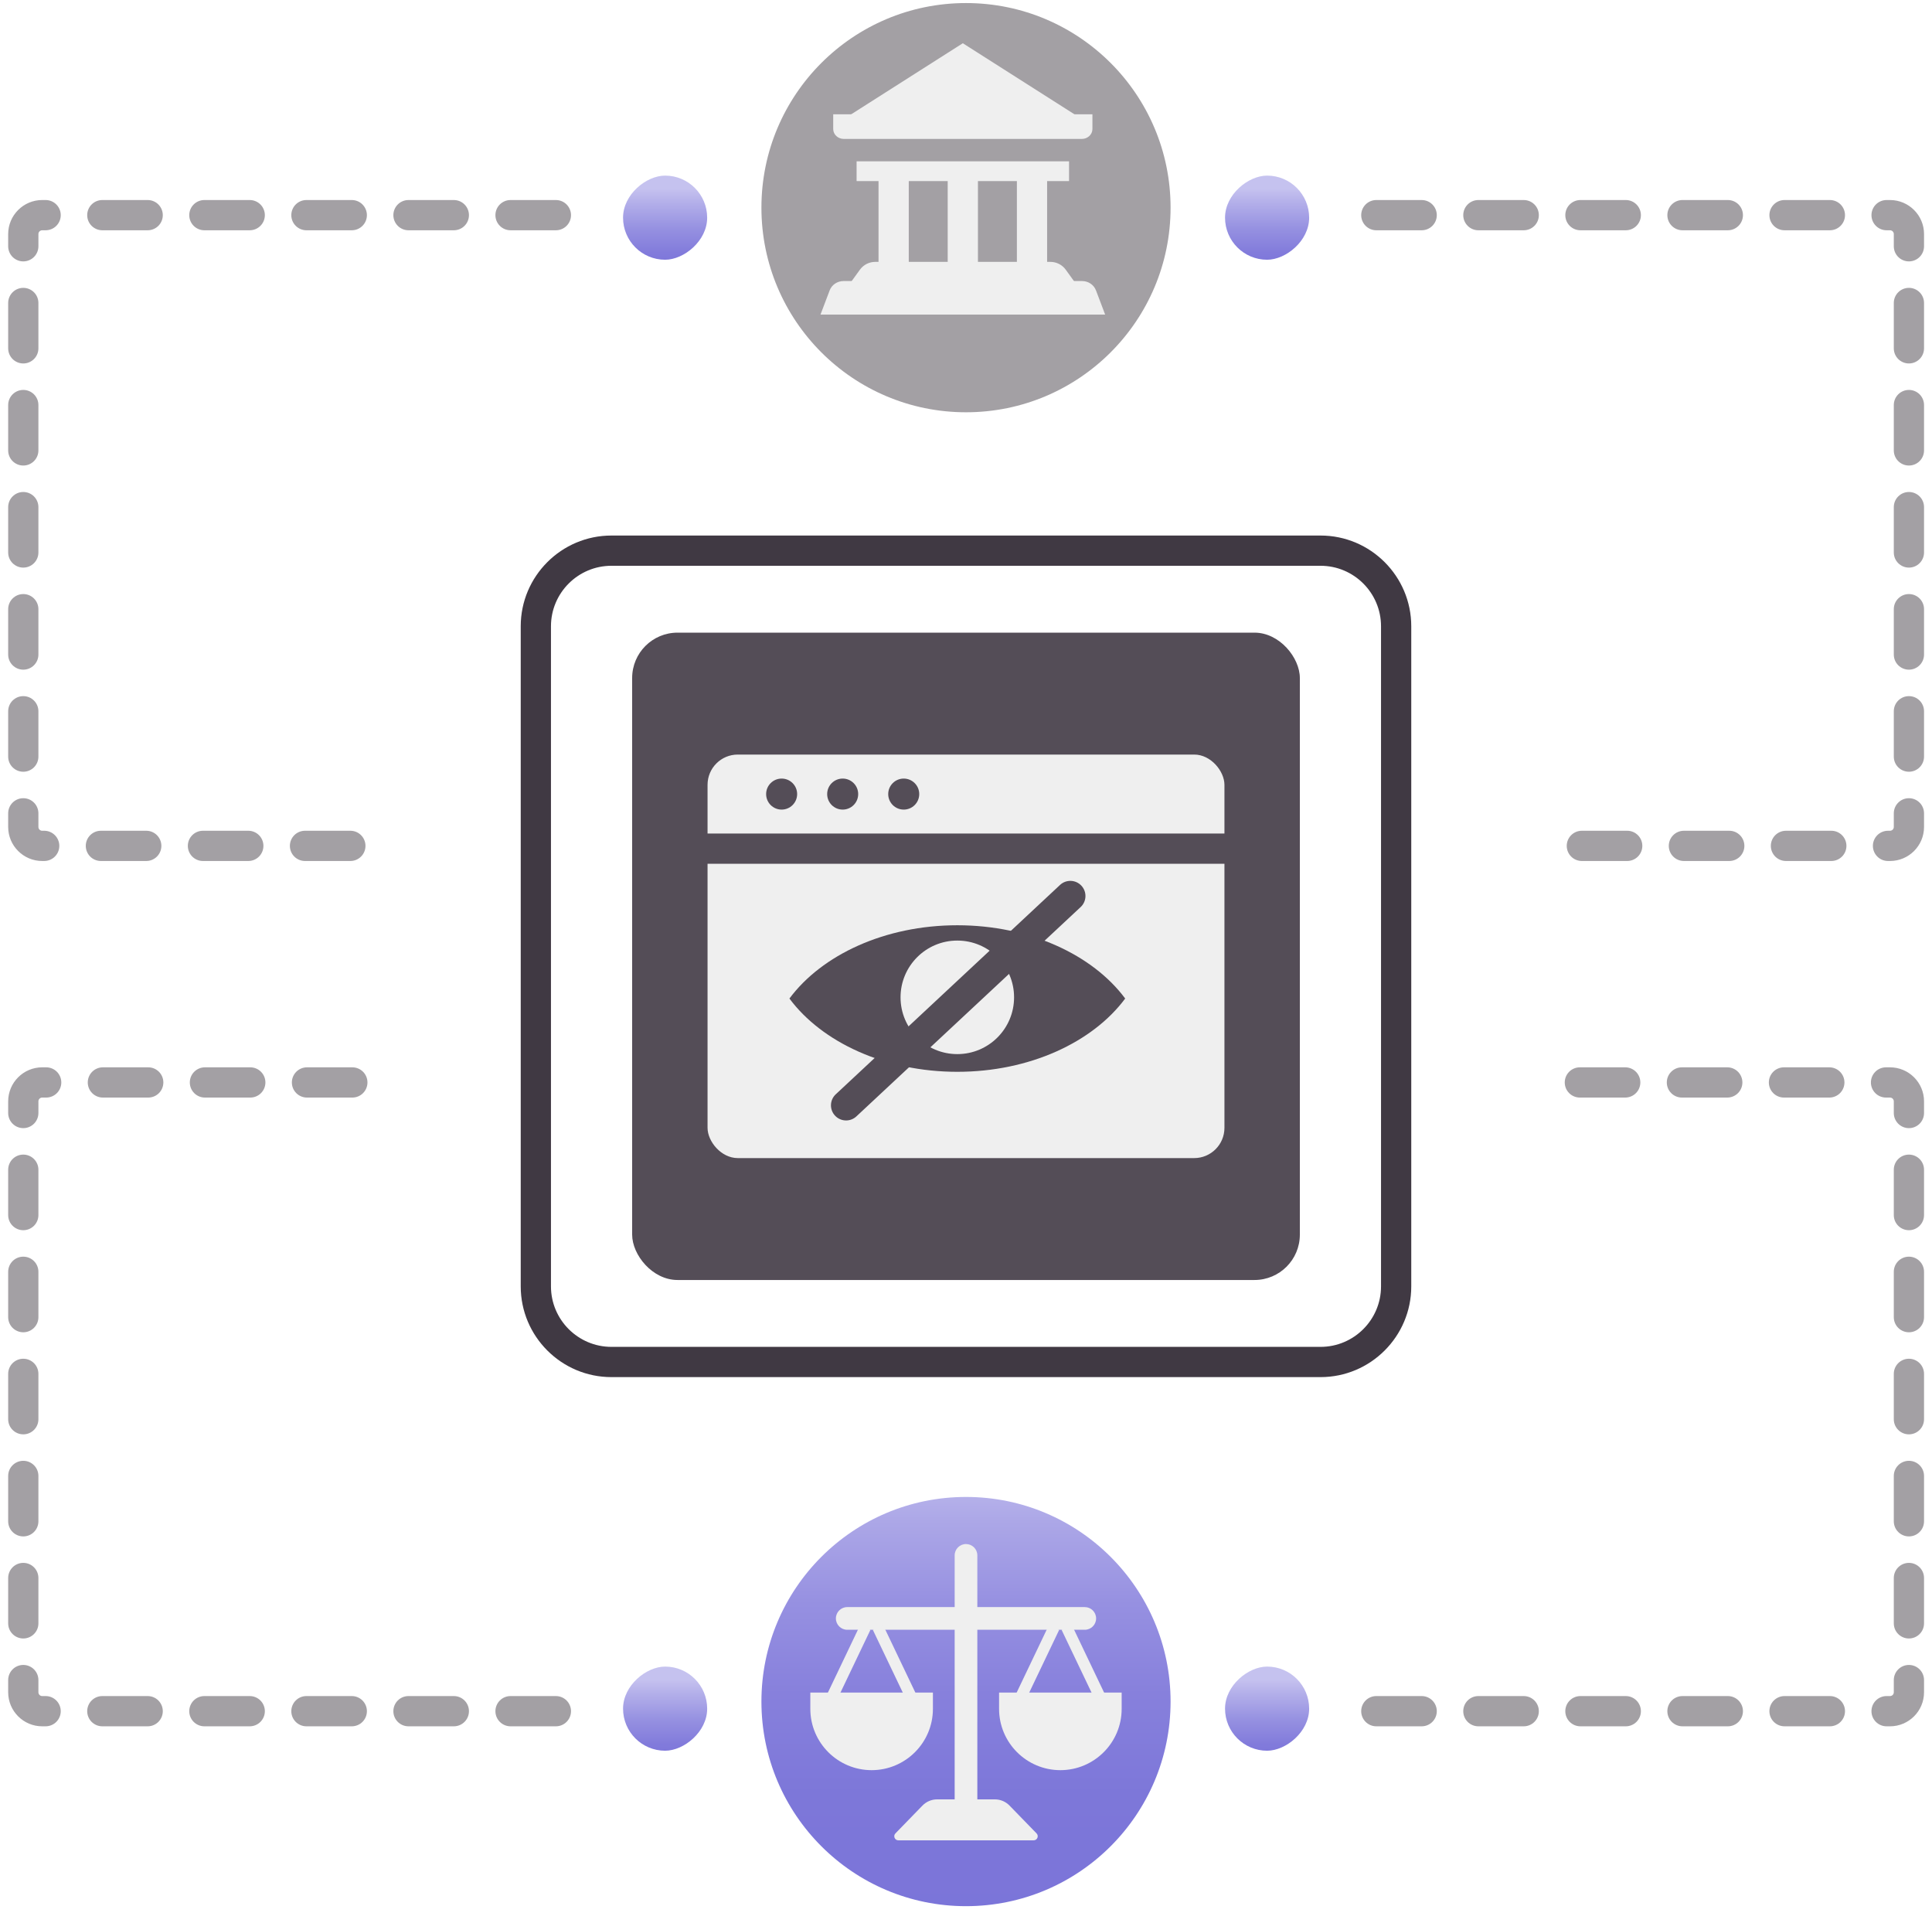
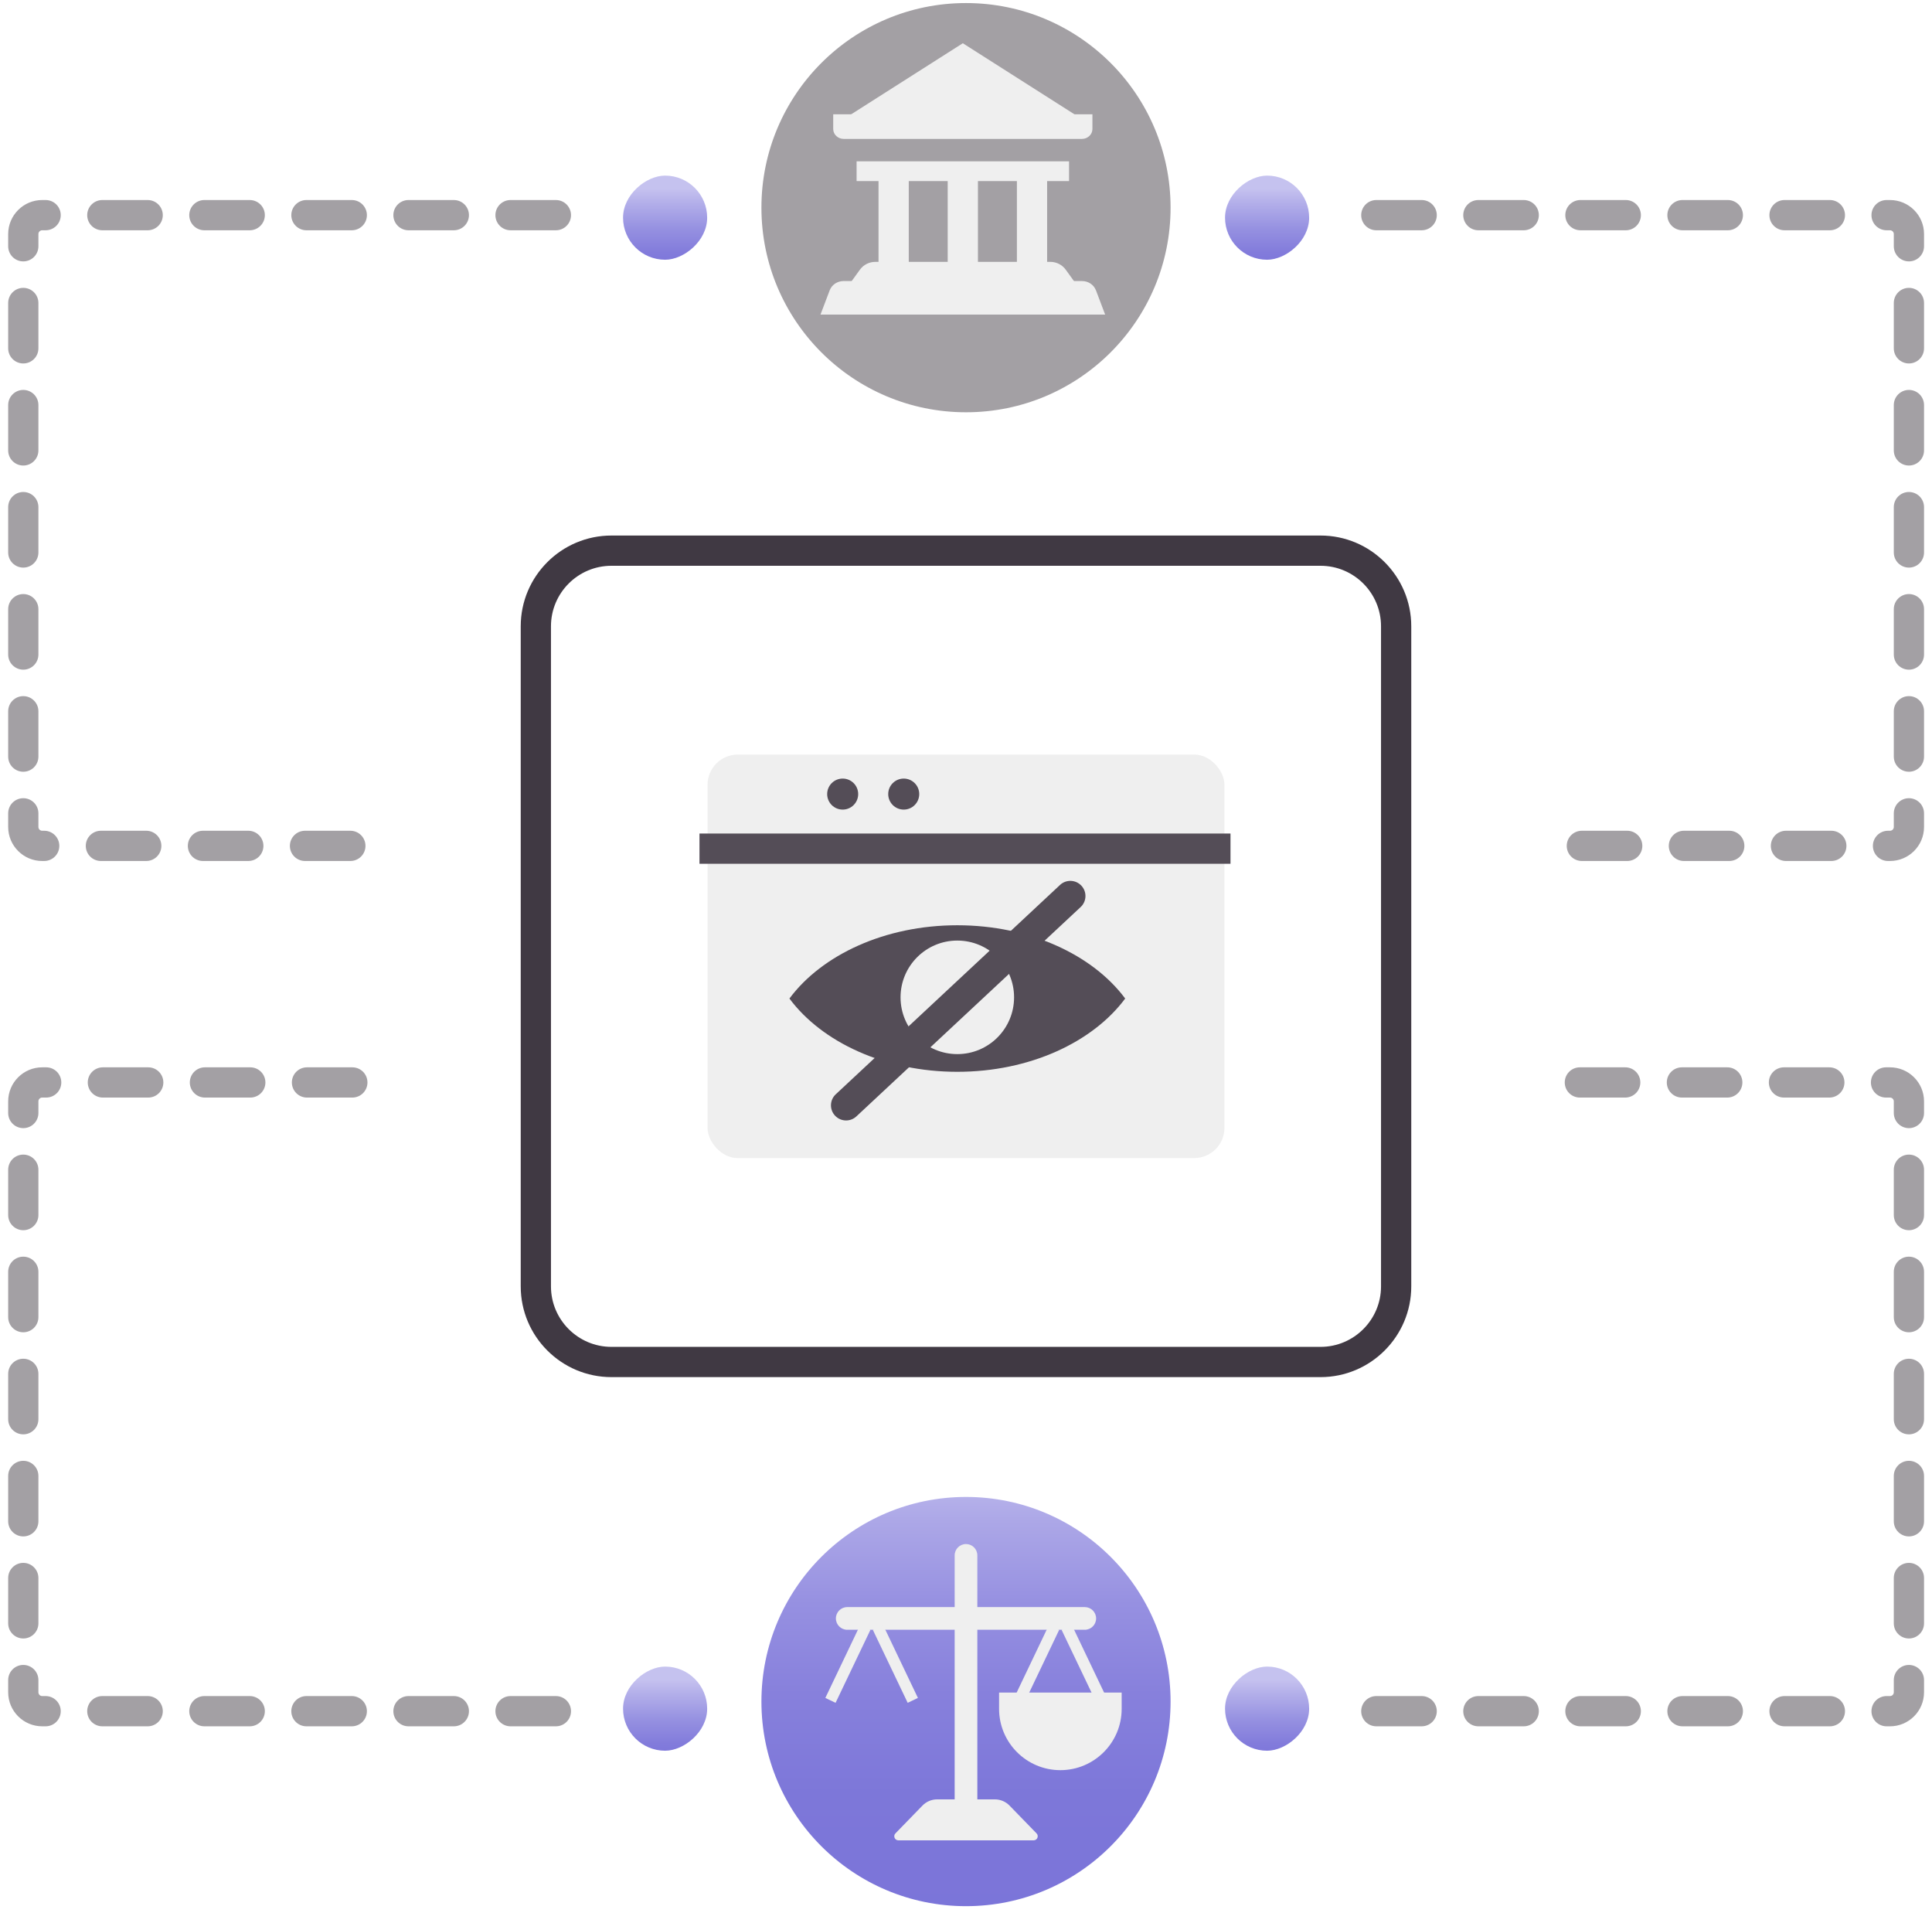
<svg xmlns="http://www.w3.org/2000/svg" xmlns:xlink="http://www.w3.org/1999/xlink" viewBox="0 0 511.151 505.947">
  <defs>
    <linearGradient id="d" x1="255.575" y1="383.54" x2="255.575" y2="509.562" gradientUnits="userSpaceOnUse">
      <stop offset="0" stop-color="#c5c2ef" />
      <stop offset=".15" stop-color="#aca7e7" />
      <stop offset=".324" stop-color="#9690e1" />
      <stop offset=".512" stop-color="#8780dc" />
      <stop offset=".723" stop-color="#7d77d9" />
      <stop offset="1" stop-color="#7b74d9" />
    </linearGradient>
    <linearGradient id="f" x1="262.13" y1="663.917" x2="286.618" y2="663.917" gradientTransform="translate(-97.19 1115.902) scale(1 -1)" gradientUnits="userSpaceOnUse">
      <stop offset=".138" stop-color="#c5c2ef" />
      <stop offset=".245" stop-color="#b8b4eb" />
      <stop offset=".566" stop-color="#9691e1" />
      <stop offset=".829" stop-color="#827bdb" />
      <stop offset="1" stop-color="#7b74d9" />
    </linearGradient>
    <linearGradient id="g" x1="529.896" y1="663.917" x2="554.384" y2="663.917" gradientTransform="translate(-364.956 721.498) scale(1 -1)" xlink:href="#f" />
    <linearGradient id="h" x1="262.13" y1="339.878" x2="286.618" y2="339.878" gradientTransform="translate(62.078 112.107)" xlink:href="#f" />
    <linearGradient id="i" x1="529.896" y1="339.878" x2="554.384" y2="339.878" gradientTransform="translate(-205.688 -282.297)" xlink:href="#f" />
  </defs>
  <g id="a">
    <path d="M349.38,141.664H161.77c-13.234,0-24,10.766-24,24v174.619c0,13.233,10.766,24,24,24h187.609c13.233,0,24-10.767,24-24V165.664c0-13.234-10.767-24-24-24Zm16,198.619c0,8.822-7.178,16-16,16H161.77c-8.822,0-16-7.178-16-16V165.664c0-8.822,7.178-16,16-16h187.609c8.822,0,16,7.178,16,16v174.619Z" style="fill:#403943;" />
-     <rect x="167.249" y="167.352" width="176.653" height="171.242" rx="12" ry="12" style="fill:#544d57;" />
    <rect x="187.198" y="199.601" width="136.754" height="106.744" rx="8" ry="8" style="fill:#efefef;" />
    <rect x="185.063" y="220.491" width="140.49" height="8" style="fill:#544d57;" />
    <g>
      <path d="M253.276,244.755c-19.162,0-35.832,7.834-44.416,19.383,8.584,11.548,25.255,19.383,44.416,19.383,19.162,0,35.832-7.834,44.416-19.383-8.584-11.548-25.255-19.383-44.416-19.383Z" style="fill:#544d57;" />
      <circle cx="253.276" cy="263.822" r="15.018" style="fill:#efefef;" />
    </g>
    <path d="M286.103,234.286c-1.507-1.615-4.037-1.702-5.653-.195l-59.331,55.375c-1.615,1.507-1.702,4.038-.194,5.653,.787,.844,1.854,1.271,2.925,1.271,.978,0,1.957-.356,2.729-1.076l59.331-55.375c1.615-1.507,1.702-4.039,.194-5.654Z" style="fill:#544d57;" />
-     <circle cx="206.798" cy="210.057" r="4.103" style="fill:#544d57;" />
    <circle cx="222.949" cy="210.057" r="4.103" style="fill:#544d57;" />
    <circle cx="239.1" cy="210.057" r="4.103" style="fill:#544d57;" />
  </g>
  <g id="b">
    <circle cx="255.575" cy="54.933" r="54.125" style="fill:#a3a0a4;" />
    <rect x="232.432" y="46.818" width="8" height="24.266" style="fill:#efefef;" />
    <rect x="250.734" y="46.818" width="8" height="24.266" style="fill:#efefef;" />
    <rect x="269.038" y="46.818" width="8" height="24.266" style="fill:#efefef;" />
    <path d="M289.024,30.234v3.88c0,.01-0,.019-0,.029-.008,1.462-1.29,2.601-2.752,2.601h-63.076c-1.462,0-2.744-1.139-2.752-2.601-0-.01-0-.019-0-.029v-3.88h68.58Z" style="fill:#efefef;" />
    <path d="M292.392,83.221h-75.315l2.431-6.413c.561-1.48,2.031-2.465,3.676-2.465h63.1c1.646,0,3.115,.985,3.676,2.465l2.431,6.413Z" style="fill:#efefef;" />
    <rect x="226.631" y="42.675" width="56.207" height="5.228" style="fill:#efefef;" />
    <path d="M284.247,74.501h-59.024l2.282-3.157c.94-1.301,2.447-2.071,4.052-2.071h46.356c1.605,0,3.112,.77,4.052,2.071l2.282,3.157Z" style="fill:#efefef;" />
    <polygon points="285.141 30.792 224.328 30.792 254.734 11.438 285.141 30.792" style="fill:#efefef;" />
  </g>
  <g id="c">
    <circle cx="255.575" cy="450.108" r="54.125" style="fill:url(#d);" />
    <path d="M273.468,486.817h-35.786c-.956,0-1.442-1.15-.776-1.836l7.155-7.361c1.018-1.048,2.418-1.639,3.879-1.639h15.27c1.461,0,2.86,.591,3.879,1.639l7.155,7.361c.667,.686,.181,1.836-.776,1.836Z" style="fill:#efefef;" />
    <path d="M287,425.119h-28.425v-13.679c0-1.657-1.343-3-3-3s-3,1.343-3,3v13.679h-28.424c-1.657,0-3,1.343-3,3s1.343,3,3,3h28.424v45.362c0,1.657,1.343,3,3,3s3-1.343,3-3v-45.362h28.425c1.657,0,3-1.343,3-3s-1.343-3-3-3Z" style="fill:#efefef;" />
    <g>
      <rect x="213.631" y="438.645" width="21.388" height="3" transform="translate(-269.525 452.865) rotate(-64.469)" style="fill:#efefef;" />
      <rect x="235.389" y="429.451" width="3" height="21.388" transform="translate(-166.569 145.076) rotate(-25.531)" style="fill:#efefef;" />
-       <path d="M214.391,447.729h32.431v4.308c0,8.95-7.266,16.216-16.216,16.216h-0c-8.95,0-16.216-7.266-16.216-16.216v-4.308h0Z" style="fill:#efefef;" />
    </g>
    <g>
      <rect x="263.568" y="438.645" width="21.388" height="3" transform="translate(-241.11 497.926) rotate(-64.469)" style="fill:#efefef;" />
      <rect x="285.326" y="429.451" width="3" height="21.388" transform="translate(-161.693 166.599) rotate(-25.531)" style="fill:#efefef;" />
      <path d="M264.328,447.729h32.431v4.308c0,8.95-7.266,16.216-16.216,16.216h-0c-8.95,0-16.216-7.266-16.216-16.216v-4.308h0Z" style="fill:#efefef;" />
    </g>
  </g>
  <g id="e">
    <rect x="164.842" y="440.858" width="22.254" height="22.254" rx="11.127" ry="11.127" transform="translate(627.955 276.016) rotate(90)" style="fill:url(#f);" />
    <rect x="164.842" y="46.454" width="22.254" height="22.254" rx="11.127" ry="11.127" transform="translate(233.55 -118.388) rotate(90)" style="fill:url(#g);" />
    <rect x="324.11" y="440.858" width="22.254" height="22.254" rx="11.127" ry="11.127" transform="translate(787.222 116.748) rotate(90)" style="fill:url(#h);" />
    <rect x="324.11" y="46.454" width="22.254" height="22.254" rx="11.127" ry="11.127" transform="translate(392.818 -277.656) rotate(90)" style="fill:url(#i);" />
    <path d="M147.072,456.654h-12c-2.209,0-4-1.791-4-4s1.791-4,4-4h12c2.209,0,4,1.791,4,4s-1.791,4-4,4Zm-27,0h-12c-2.209,0-4-1.791-4-4s1.791-4,4-4h12c2.209,0,4,1.791,4,4s-1.791,4-4,4Zm-27,0h-12c-2.209,0-4-1.791-4-4s1.791-4,4-4h12c2.209,0,4,1.791,4,4s-1.791,4-4,4Zm-27,0h-12c-2.209,0-4-1.791-4-4s1.791-4,4-4h12c2.209,0,4,1.791,4,4s-1.791,4-4,4Zm-27,0h-12c-2.209,0-4-1.791-4-4s1.791-4,4-4h12c2.209,0,4,1.791,4,4s-1.791,4-4,4Zm-27,0h-.91c-4.962,0-9-4.037-9-9v-3.233c0-2.209,1.791-4,4-4s4,1.791,4,4v3.233c0,.552,.449,1,1,1h.91c2.209,0,4,1.791,4,4s-1.791,4-4,4Zm-5.91-23.233c-2.209,0-4-1.791-4-4v-12c0-2.209,1.791-4,4-4s4,1.791,4,4v12c0,2.209-1.791,4-4,4Zm0-27c-2.209,0-4-1.791-4-4v-12c0-2.209,1.791-4,4-4s4,1.791,4,4v12c0,2.209-1.791,4-4,4Zm0-27c-2.209,0-4-1.791-4-4v-12c0-2.209,1.791-4,4-4s4,1.791,4,4v12c0,2.209-1.791,4-4,4Zm0-27c-2.209,0-4-1.791-4-4v-12c0-2.209,1.791-4,4-4s4,1.791,4,4v12c0,2.209-1.791,4-4,4Zm0-27c-2.209,0-4-1.791-4-4v-12c0-2.209,1.791-4,4-4s4,1.791,4,4v12c0,2.209-1.791,4-4,4Zm0-27c-2.209,0-4-1.791-4-4v-3.086c0-4.963,4.038-9,9-9h1.057c2.209,0,4,1.791,4,4s-1.791,4-4,4h-1.057c-.551,0-1,.448-1,1v3.086c0,2.209-1.791,4-4,4Zm87.057-8.086h-12c-2.209,0-4-1.791-4-4s1.791-4,4-4h12c2.209,0,4,1.791,4,4s-1.791,4-4,4Zm-27,0h-12c-2.209,0-4-1.791-4-4s1.791-4,4-4h12c2.209,0,4,1.791,4,4s-1.791,4-4,4Zm-27,0h-12c-2.209,0-4-1.791-4-4s1.791-4,4-4h12c2.209,0,4,1.791,4,4s-1.791,4-4,4Z" style="fill:#a3a0a4;" />
    <path d="M92.695,227.756h-12c-2.209,0-4-1.791-4-4s1.791-4,4-4h12c2.209,0,4,1.791,4,4s-1.791,4-4,4Zm-27,0h-12c-2.209,0-4-1.791-4-4s1.791-4,4-4h12c2.209,0,4,1.791,4,4s-1.791,4-4,4Zm-27,0h-12c-2.209,0-4-1.791-4-4s1.791-4,4-4h12c2.209,0,4,1.791,4,4s-1.791,4-4,4Zm-27,0h-.533c-4.962,0-9-4.038-9-9v-3.61c0-2.209,1.791-4,4-4s4,1.791,4,4v3.61c0,.551,.449,1,1,1h.533c2.209,0,4,1.791,4,4s-1.791,4-4,4Zm-5.533-23.61c-2.209,0-4-1.791-4-4v-12c0-2.209,1.791-4,4-4s4,1.791,4,4v12c0,2.209-1.791,4-4,4Zm0-27c-2.209,0-4-1.791-4-4v-12c0-2.209,1.791-4,4-4s4,1.791,4,4v12c0,2.209-1.791,4-4,4Zm0-27c-2.209,0-4-1.791-4-4v-12c0-2.209,1.791-4,4-4s4,1.791,4,4v12c0,2.209-1.791,4-4,4Zm0-27c-2.209,0-4-1.791-4-4v-12c0-2.209,1.791-4,4-4s4,1.791,4,4v12c0,2.209-1.791,4-4,4Zm0-27c-2.209,0-4-1.791-4-4v-12c0-2.209,1.791-4,4-4s4,1.791,4,4v12c0,2.209-1.791,4-4,4Zm0-27c-2.209,0-4-1.791-4-4v-3.233c0-4.962,4.038-9,9-9h.91c2.209,0,4,1.791,4,4s-1.791,4-4,4h-.91c-.551,0-1,.449-1,1v3.233c0,2.209-1.791,4-4,4Zm140.91-8.233h-12c-2.209,0-4-1.791-4-4s1.791-4,4-4h12c2.209,0,4,1.791,4,4s-1.791,4-4,4Zm-27,0h-12c-2.209,0-4-1.791-4-4s1.791-4,4-4h12c2.209,0,4,1.791,4,4s-1.791,4-4,4Zm-27,0h-12c-2.209,0-4-1.791-4-4s1.791-4,4-4h12c2.209,0,4,1.791,4,4s-1.791,4-4,4Zm-27,0h-12c-2.209,0-4-1.791-4-4s1.791-4,4-4h12c2.209,0,4,1.791,4,4s-1.791,4-4,4Zm-27,0h-12c-2.209,0-4-1.791-4-4s1.791-4,4-4h12c2.209,0,4,1.791,4,4s-1.791,4-4,4Z" style="fill:#a3a0a4;" />
    <path d="M500.044,456.654h-.91c-2.209,0-4-1.791-4-4s1.791-4,4-4h.91c.552,0,1-.448,1-1v-3.232c0-2.209,1.791-4,4-4s4,1.791,4,4v3.232c0,4.963-4.037,9-9,9Zm-15.91,0h-12c-2.209,0-4-1.791-4-4s1.791-4,4-4h12c2.209,0,4,1.791,4,4s-1.791,4-4,4Zm-27,0h-12c-2.209,0-4-1.791-4-4s1.791-4,4-4h12c2.209,0,4,1.791,4,4s-1.791,4-4,4Zm-27,0h-12c-2.209,0-4-1.791-4-4s1.791-4,4-4h12c2.209,0,4,1.791,4,4s-1.791,4-4,4Zm-27,0h-12c-2.209,0-4-1.791-4-4s1.791-4,4-4h12c2.209,0,4,1.791,4,4s-1.791,4-4,4Zm-27,0h-12c-2.209,0-4-1.791-4-4s1.791-4,4-4h12c2.209,0,4,1.791,4,4s-1.791,4-4,4Zm128.91-23.232c-2.209,0-4-1.791-4-4v-12c0-2.209,1.791-4,4-4s4,1.791,4,4v12c0,2.209-1.791,4-4,4Zm0-27c-2.209,0-4-1.791-4-4v-12c0-2.209,1.791-4,4-4s4,1.791,4,4v12c0,2.209-1.791,4-4,4Zm0-27c-2.209,0-4-1.791-4-4v-12c0-2.209,1.791-4,4-4s4,1.791,4,4v12c0,2.209-1.791,4-4,4Zm0-27c-2.209,0-4-1.791-4-4v-12c0-2.209,1.791-4,4-4s4,1.791,4,4v12c0,2.209-1.791,4-4,4Zm0-27c-2.209,0-4-1.791-4-4v-12c0-2.209,1.791-4,4-4s4,1.791,4,4v12c0,2.209-1.791,4-4,4Zm0-27c-2.209,0-4-1.791-4-4v-3.087c0-.552-.448-1-1-1h-1.057c-2.209,0-4-1.791-4-4s1.791-4,4-4h1.057c4.963,0,9,4.037,9,9v3.087c0,2.209-1.791,4-4,4Zm-21.057-8.087h-12c-2.209,0-4-1.791-4-4s1.791-4,4-4h12c2.209,0,4,1.791,4,4s-1.791,4-4,4Zm-27,0h-12c-2.209,0-4-1.791-4-4s1.791-4,4-4h12c2.209,0,4,1.791,4,4s-1.791,4-4,4Zm-27,0h-12c-2.209,0-4-1.791-4-4s1.791-4,4-4h12c2.209,0,4,1.791,4,4s-1.791,4-4,4Z" style="fill:#a3a0a4;" />
    <path d="M500.044,227.756h-.532c-2.209,0-4-1.791-4-4s1.791-4,4-4h.532c.552,0,1-.449,1-1v-3.611c0-2.209,1.791-4,4-4s4,1.791,4,4v3.611c0,4.962-4.037,9-9,9Zm-15.532,0h-12c-2.209,0-4-1.791-4-4s1.791-4,4-4h12c2.209,0,4,1.791,4,4s-1.791,4-4,4Zm-27,0h-12c-2.209,0-4-1.791-4-4s1.791-4,4-4h12c2.209,0,4,1.791,4,4s-1.791,4-4,4Zm-27,0h-12c-2.209,0-4-1.791-4-4s1.791-4,4-4h12c2.209,0,4,1.791,4,4s-1.791,4-4,4Zm74.532-23.611c-2.209,0-4-1.791-4-4v-12c0-2.209,1.791-4,4-4s4,1.791,4,4v12c0,2.209-1.791,4-4,4Zm0-27c-2.209,0-4-1.791-4-4v-12c0-2.209,1.791-4,4-4s4,1.791,4,4v12c0,2.209-1.791,4-4,4Zm0-27c-2.209,0-4-1.791-4-4v-12c0-2.209,1.791-4,4-4s4,1.791,4,4v12c0,2.209-1.791,4-4,4Zm0-27c-2.209,0-4-1.791-4-4v-12c0-2.209,1.791-4,4-4s4,1.791,4,4v12c0,2.209-1.791,4-4,4Zm0-27c-2.209,0-4-1.791-4-4v-12c0-2.209,1.791-4,4-4s4,1.791,4,4v12c0,2.209-1.791,4-4,4Zm0-27c-2.209,0-4-1.791-4-4v-3.232c0-.551-.448-1-1-1h-.91c-2.209,0-4-1.791-4-4s1.791-4,4-4h.91c4.963,0,9,4.038,9,9v3.232c0,2.209-1.791,4-4,4Zm-20.91-8.232h-12c-2.209,0-4-1.791-4-4s1.791-4,4-4h12c2.209,0,4,1.791,4,4s-1.791,4-4,4Zm-27,0h-12c-2.209,0-4-1.791-4-4s1.791-4,4-4h12c2.209,0,4,1.791,4,4s-1.791,4-4,4Zm-27,0h-12c-2.209,0-4-1.791-4-4s1.791-4,4-4h12c2.209,0,4,1.791,4,4s-1.791,4-4,4Zm-27,0h-12c-2.209,0-4-1.791-4-4s1.791-4,4-4h12c2.209,0,4,1.791,4,4s-1.791,4-4,4Zm-27,0h-12c-2.209,0-4-1.791-4-4s1.791-4,4-4h12c2.209,0,4,1.791,4,4s-1.791,4-4,4Z" style="fill:#a3a0a4;" />
  </g>
</svg>